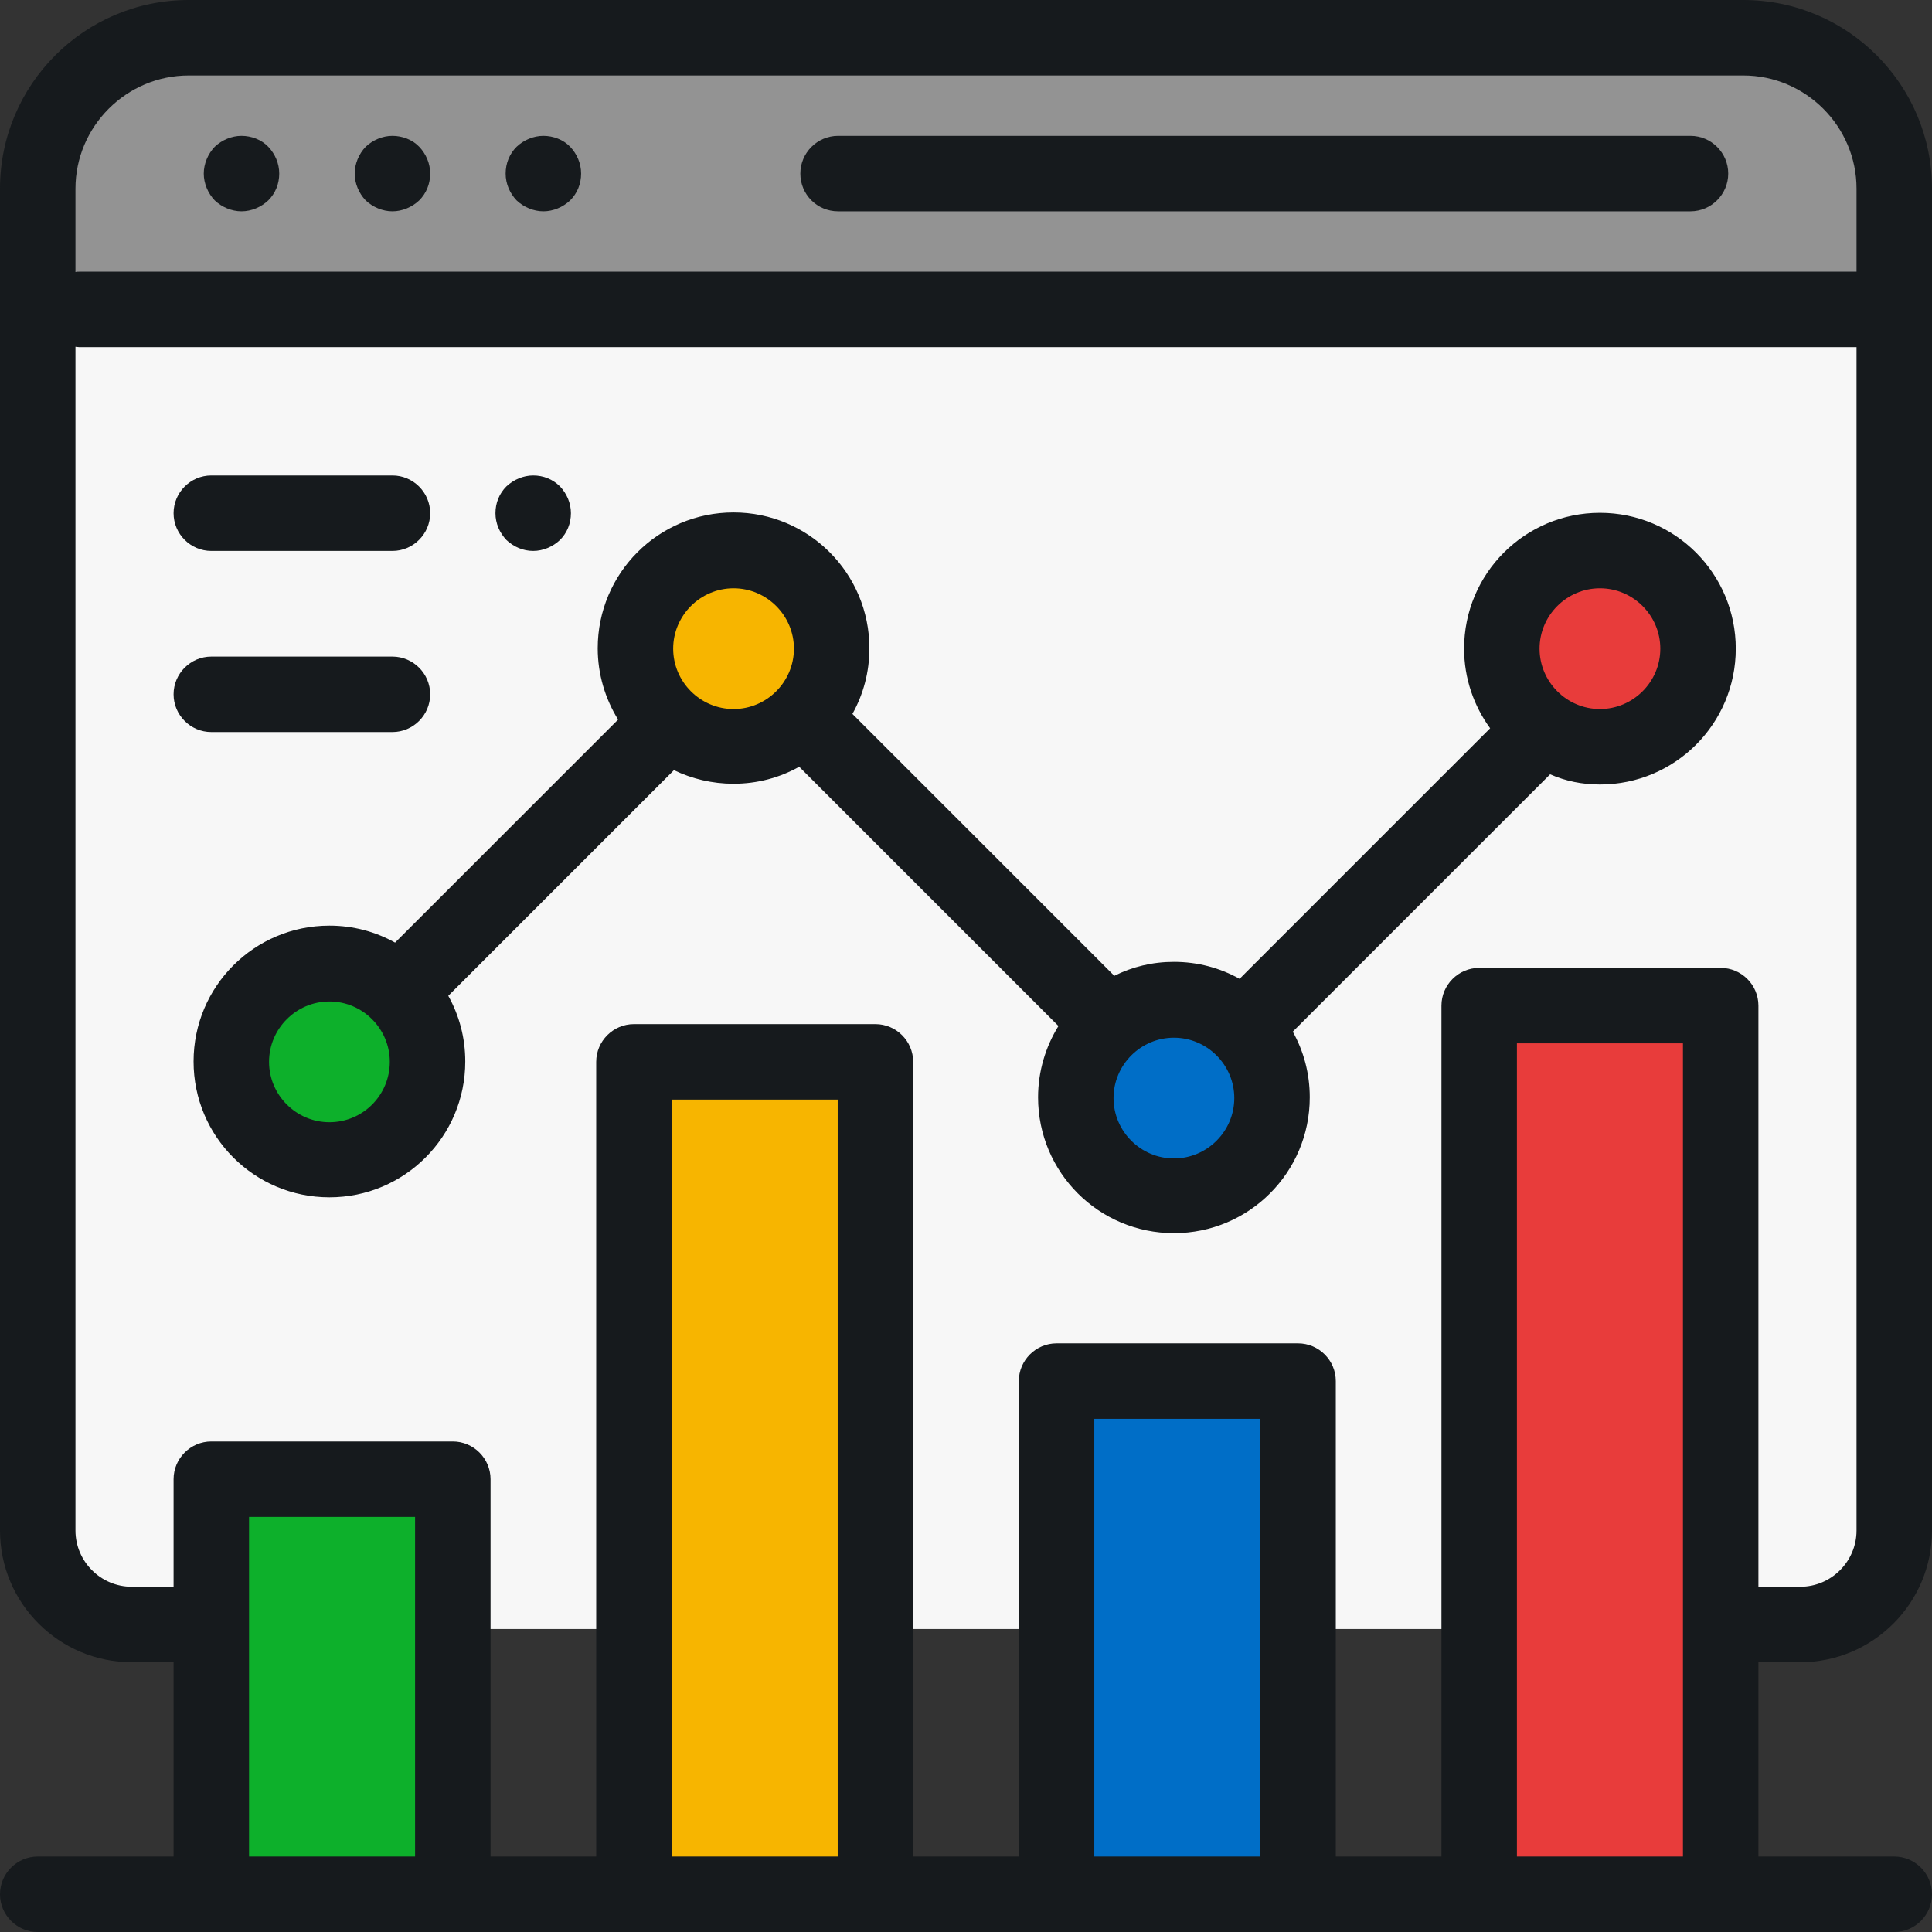
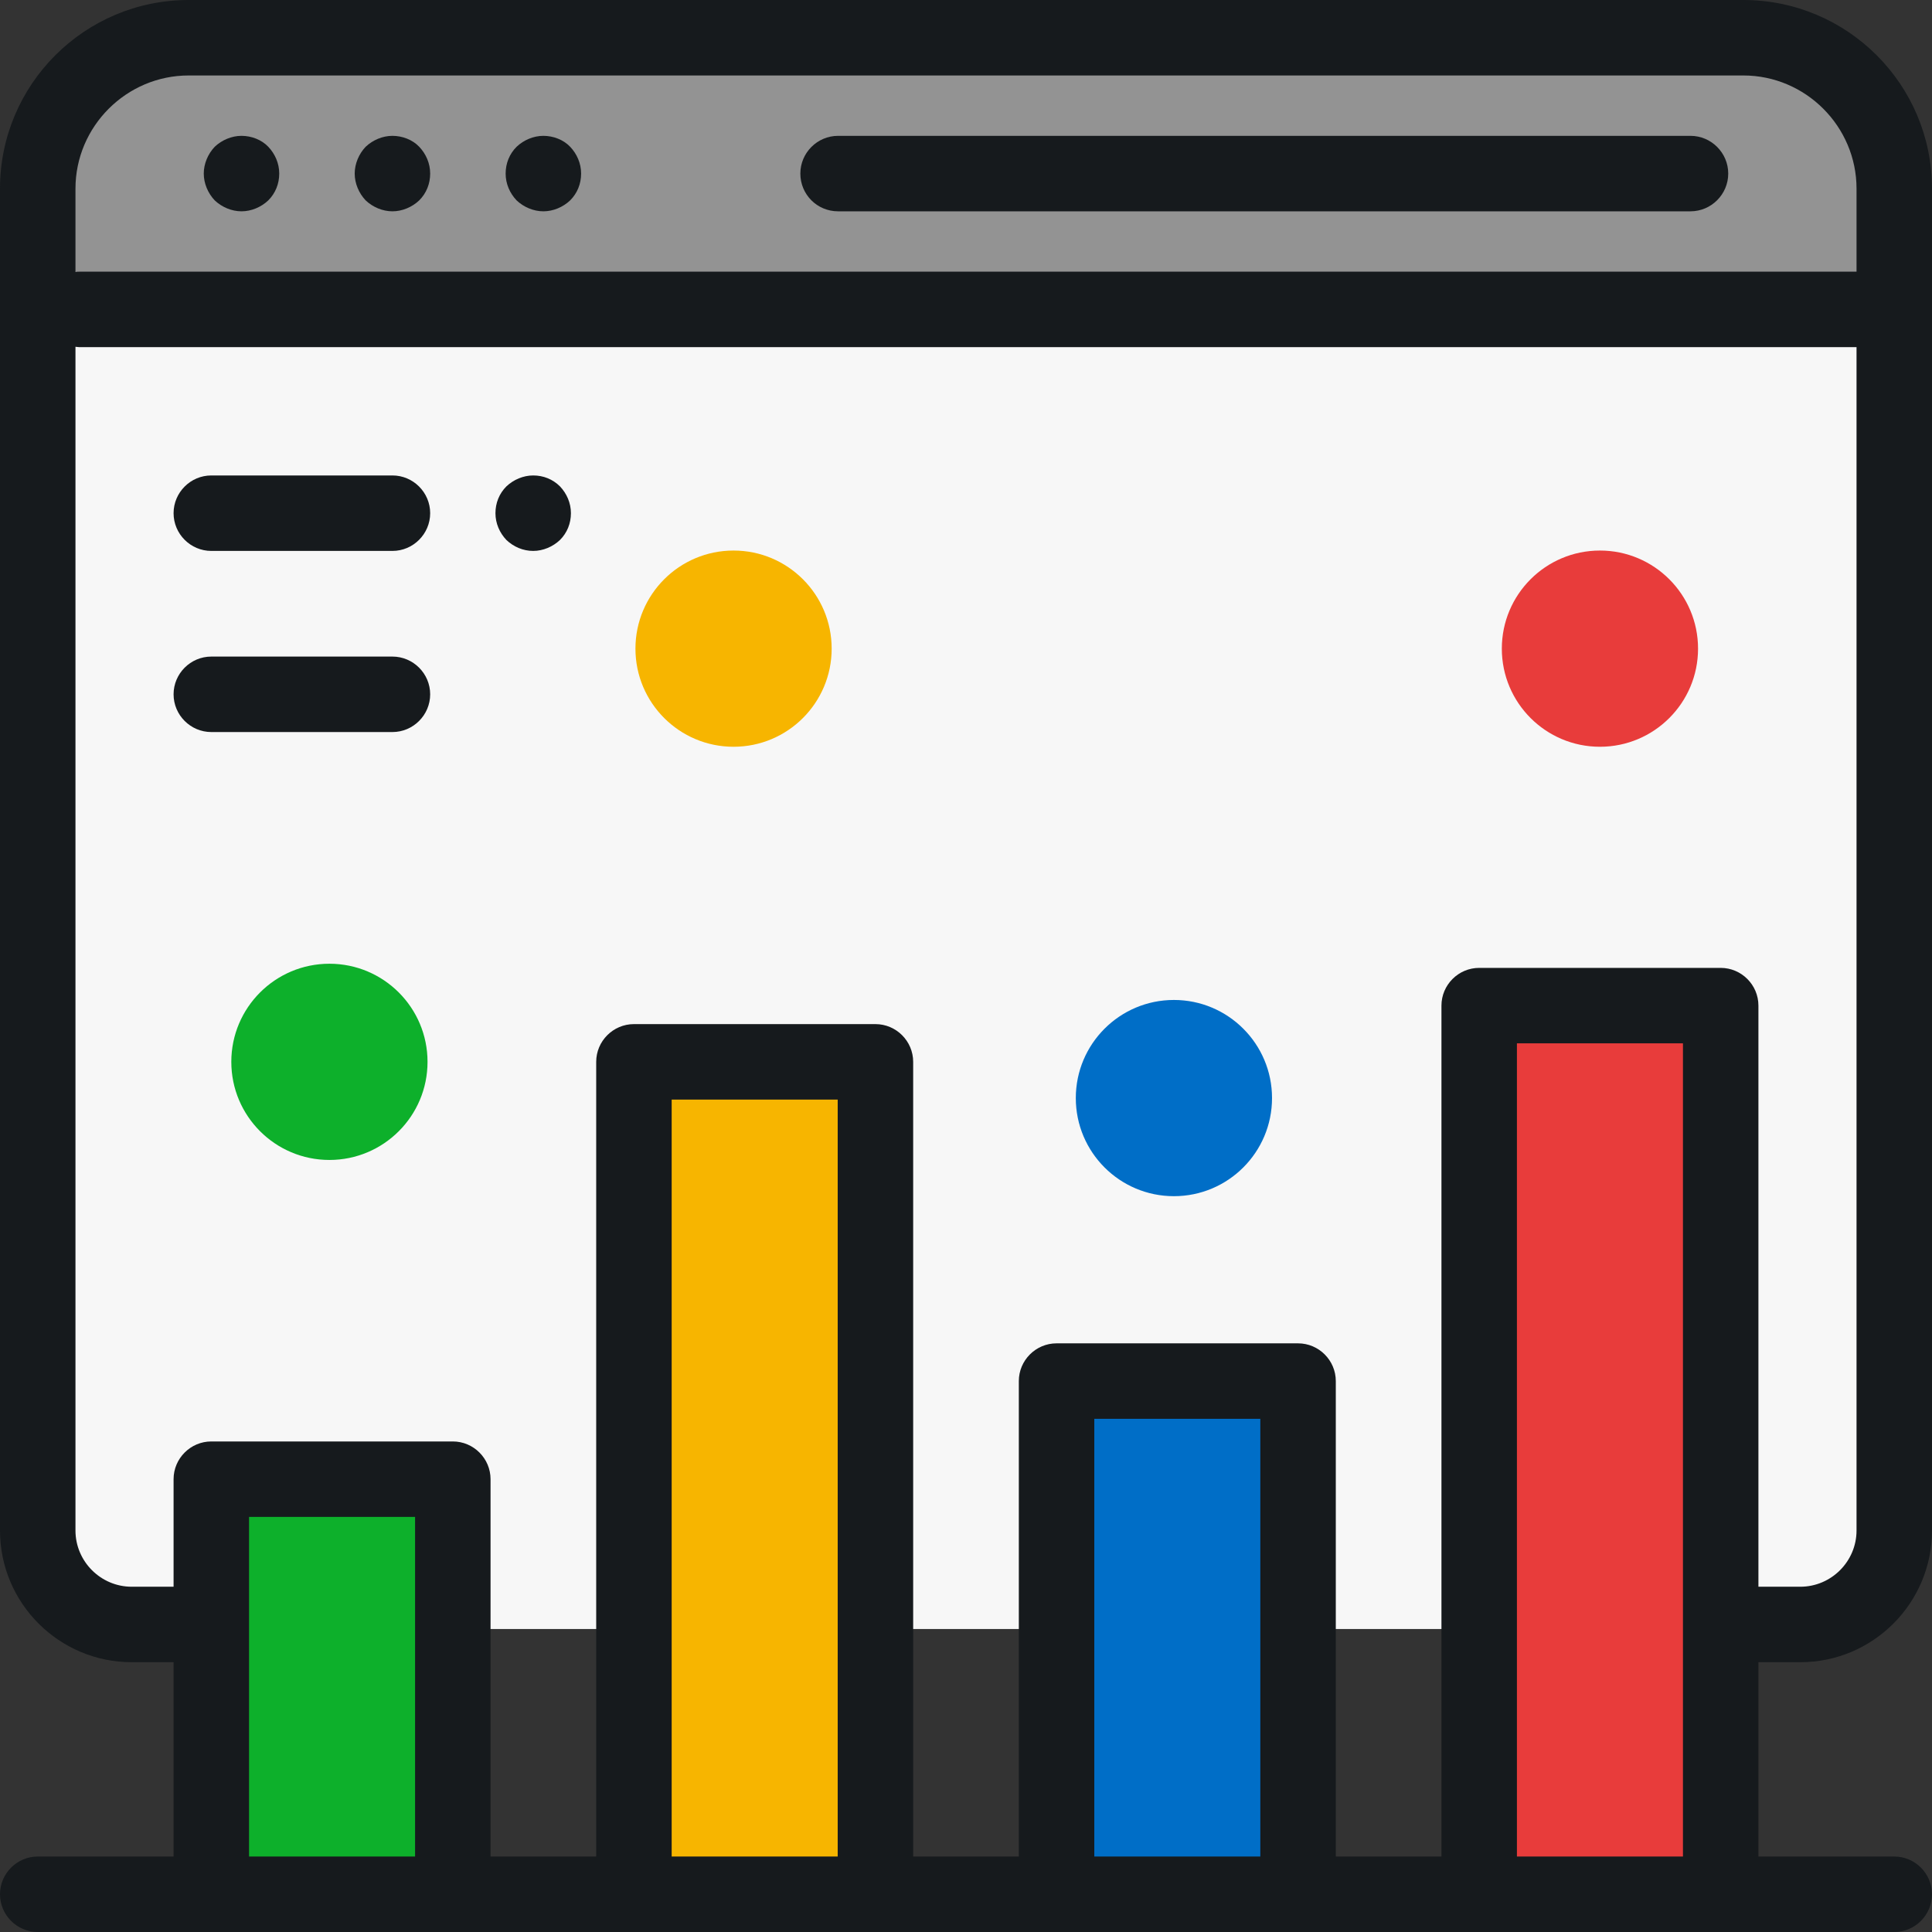
<svg xmlns="http://www.w3.org/2000/svg" version="1.1" id="Capa_1" x="0px" y="0px" viewBox="0 0 512 512" style="enable-background:new 0 0 512 512;" xml:space="preserve">
  <rect x="0" y="0" width="512" height="512" fill="#333333" stroke="none" />
  <style type="text/css">
	.st0{fill:#F7F7F7;}
	.st1{fill:#939393;}
	.st2{fill:#231F20;}
	.st3{fill:#0DB02B;}
	.st4{fill:#006EC7;}
	.st5{fill:#F7B500;}
	.st6{fill:#E83C3B;}
	.st7{fill:#161A1D;}
</style>
  <path class="st0" d="M82,431.7H50c-22.1,0-40-17.9-40-40V50c0-22.1,17.9-40,40-40h412c22.1,0,40,17.9,40,40v341.7  c0,22.1-17.9,40-40,40h-41H82z" />
  <path class="st1" d="M462,10H50c-22.1,0-40,17.9-40,40v32h492V50C502,27.9,484.1,10,462,10z" />
  <path class="st2" d="M21,82h475" />
  <rect x="56" y="392" class="st3" width="64" height="110" />
  <rect x="280" y="366" class="st4" width="64" height="136" />
  <rect x="168" y="281.4" class="st5" width="64" height="220.6" />
  <rect x="392" y="266.5" class="st6" width="64" height="235.5" />
  <circle class="st5" cx="194.4" cy="171.9" r="26" />
  <circle class="st4" cx="311.1" cy="291" r="26" />
  <circle class="st6" cx="424" cy="171.9" r="26" />
  <circle class="st3" cx="87.3" cy="281.4" r="26" />
  <path class="st7" d="M222.1,56H448c5.5,0,10-4.5,10-10s-4.5-10-10-10H222.1c-5.5,0-10,4.5-10,10S216.5,56,222.1,56z" />
-   <path class="st7" d="M104,56c2.6,0,5.2-1.1,7.1-2.9c1.9-1.9,2.9-4.4,2.9-7.1s-1.1-5.2-2.9-7.1S106.6,36,104,36s-5.2,1.1-7.1,2.9  C95.1,40.8,94,43.4,94,46s1.1,5.2,2.9,7.1C98.8,54.9,101.4,56,104,56z" />
+   <path class="st7" d="M104,56c2.6,0,5.2-1.1,7.1-2.9c1.9-1.9,2.9-4.4,2.9-7.1s-1.1-5.2-2.9-7.1S106.6,36,104,36s-5.2,1.1-7.1,2.9  C95.1,40.8,94,43.4,94,46s1.1,5.2,2.9,7.1C98.8,54.9,101.4,56,104,56" />
  <path class="st7" d="M64,56c2.6,0,5.2-1.1,7.1-2.9c1.9-1.9,2.9-4.4,2.9-7.1s-1.1-5.2-2.9-7.1S66.6,36,64,36c-2.6,0-5.2,1.1-7.1,2.9  C55.1,40.8,54,43.4,54,46s1.1,5.2,2.9,7.1C58.8,54.9,61.4,56,64,56z" />
  <path class="st7" d="M144,56c2.6,0,5.2-1.1,7.1-2.9c1.9-1.9,2.9-4.4,2.9-7.1s-1.1-5.2-2.9-7.1S146.6,36,144,36  c-2.6,0-5.2,1.1-7.1,2.9c-1.9,1.9-2.9,4.4-2.9,7.1s1.1,5.2,2.9,7.1C138.8,54.9,141.4,56,144,56z" />
-   <path class="st7" d="M424,207.9c19.9,0,36-16.1,36-36s-16.1-36-36-36s-36,16.1-36,36c0,7.9,2.6,15.2,6.9,21.1l-66.4,66.4  c-5.2-2.9-11.1-4.5-17.4-4.5c-5.7,0-11,1.3-15.8,3.7l-69.4-69.4c2.9-5.2,4.5-11.1,4.5-17.4c0-19.9-16.1-36-36-36s-36,16.1-36,36  c0,6.9,2,13.4,5.4,18.9l-59.1,59.1c-5.2-2.9-11.1-4.5-17.4-4.5c-19.9,0-36,16.1-36,36s16.1,36,36,36s36-16.1,36-36  c0-6.3-1.6-12.2-4.5-17.4l59.8-59.8c4.8,2.3,10.1,3.6,15.8,3.6c6.3,0,12.2-1.6,17.4-4.5l68.7,68.7c-3.4,5.5-5.4,12-5.4,18.9  c0,19.9,16.1,36,36,36s36-16.1,36-36c0-6.3-1.6-12.2-4.5-17.4l68.2-68.2C414.9,207,419.3,207.9,424,207.9z M424,155.9  c8.8,0,16,7.2,16,16s-7.2,16-16,16s-16-7.2-16-16S415.2,155.9,424,155.9z M87.3,297.4c-8.8,0-16-7.2-16-16s7.2-16,16-16  s16,7.2,16,16S96.2,297.4,87.3,297.4z M194.4,187.9c-8.8,0-16-7.2-16-16s7.2-16,16-16s16,7.2,16,16S203.2,187.9,194.4,187.9z   M311.1,307c-8.8,0-16-7.2-16-16s7.2-16,16-16s16,7.2,16,16S319.9,307,311.1,307z" />
  <path class="st7" d="M141.3,146c2.6,0,5.2-1.1,7.1-2.9c1.9-1.9,2.9-4.4,2.9-7.1s-1.1-5.2-2.9-7.1c-1.9-1.9-4.4-2.9-7.1-2.9  c-2.6,0-5.2,1.1-7.1,2.9c-1.9,1.9-2.9,4.4-2.9,7.1s1.1,5.2,2.9,7.1C136.1,144.9,138.6,146,141.3,146z" />
  <path class="st7" d="M56,146h48c5.5,0,10-4.5,10-10s-4.5-10-10-10H56c-5.5,0-10,4.5-10,10S50.5,146,56,146z" />
  <path class="st7" d="M104,194c5.5,0,10-4.5,10-10s-4.5-10-10-10H56c-5.5,0-10,4.5-10,10s4.5,10,10,10H104z" />
  <path class="st7" d="M477.1,440.5c19.3,0,34.9-15.7,34.9-34.9V50c0-27.6-22.4-50-50-50H50C22.4,0,0,22.4,0,50v355.6  c0,19.3,15.7,34.9,34.9,34.9H46V492H10c-5.5,0-10,4.5-10,10c0,5.5,4.5,10,10,10h492c5.5,0,10-4.5,10-10c0-5.5-4.5-10-10-10h-36  v-51.5H477.1z M20,50c0-16.5,13.5-30,30-30h412c16.5,0,30,13.5,30,30v22H21c-0.3,0-0.7,0-1,0.1V50z M110,492H66v-90h44V492z   M222,492h-44V291.4h44V492z M334,492h-44V376h44V492z M446,492h-44V384.9v-0.6V317v-10v-30.5h44V492z M456,256.5h-64  c-5.5,0-10,4.5-10,10V307v10v67.3v0.6V492h-28V366c0-5.5-4.5-10-10-10h-64c-5.5,0-10,4.5-10,10v126h-28V281.4c0-5.5-4.5-10-10-10  h-64c-5.5,0-10,4.5-10,10V492h-28V392c0-5.5-4.5-10-10-10H56c-5.5,0-10,4.5-10,10v28.5H34.9c-8.2,0-14.9-6.7-14.9-14.9V91.9  c0.3,0,0.7,0.1,1,0.1h471v313.6c0,8.2-6.7,14.9-14.9,14.9H466v-154C466,261,461.5,256.5,456,256.5z" />
</svg>